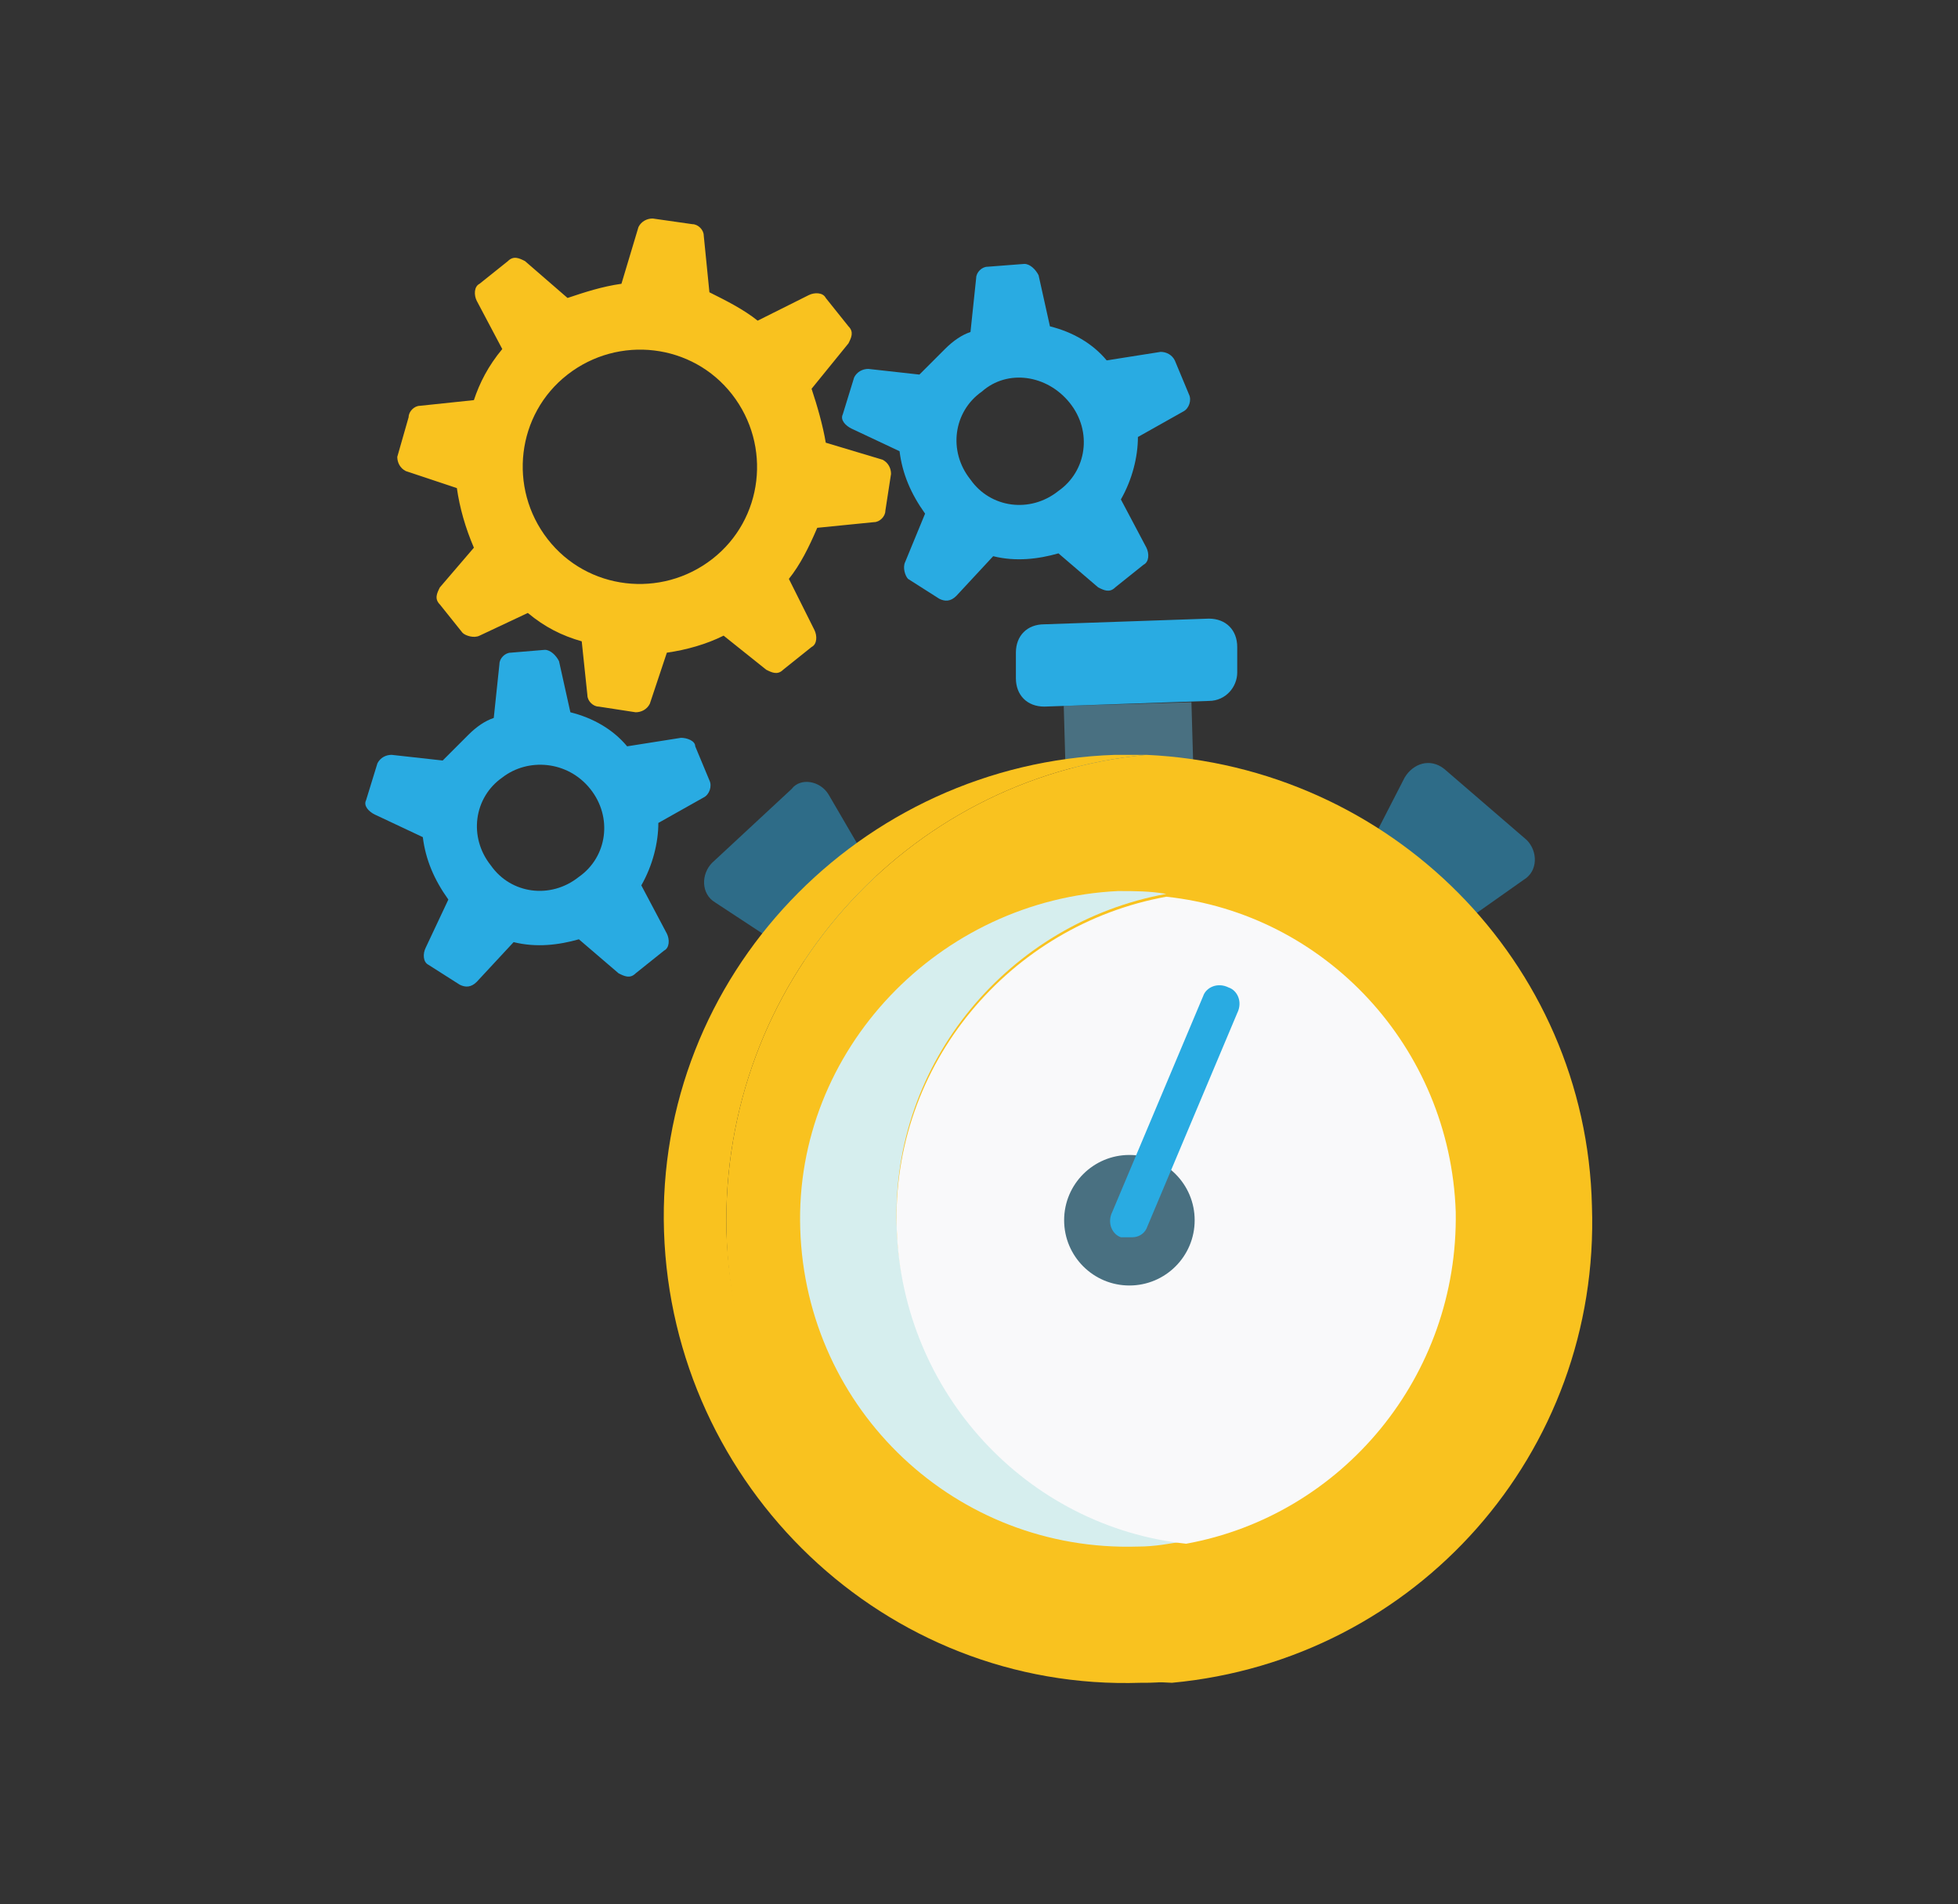
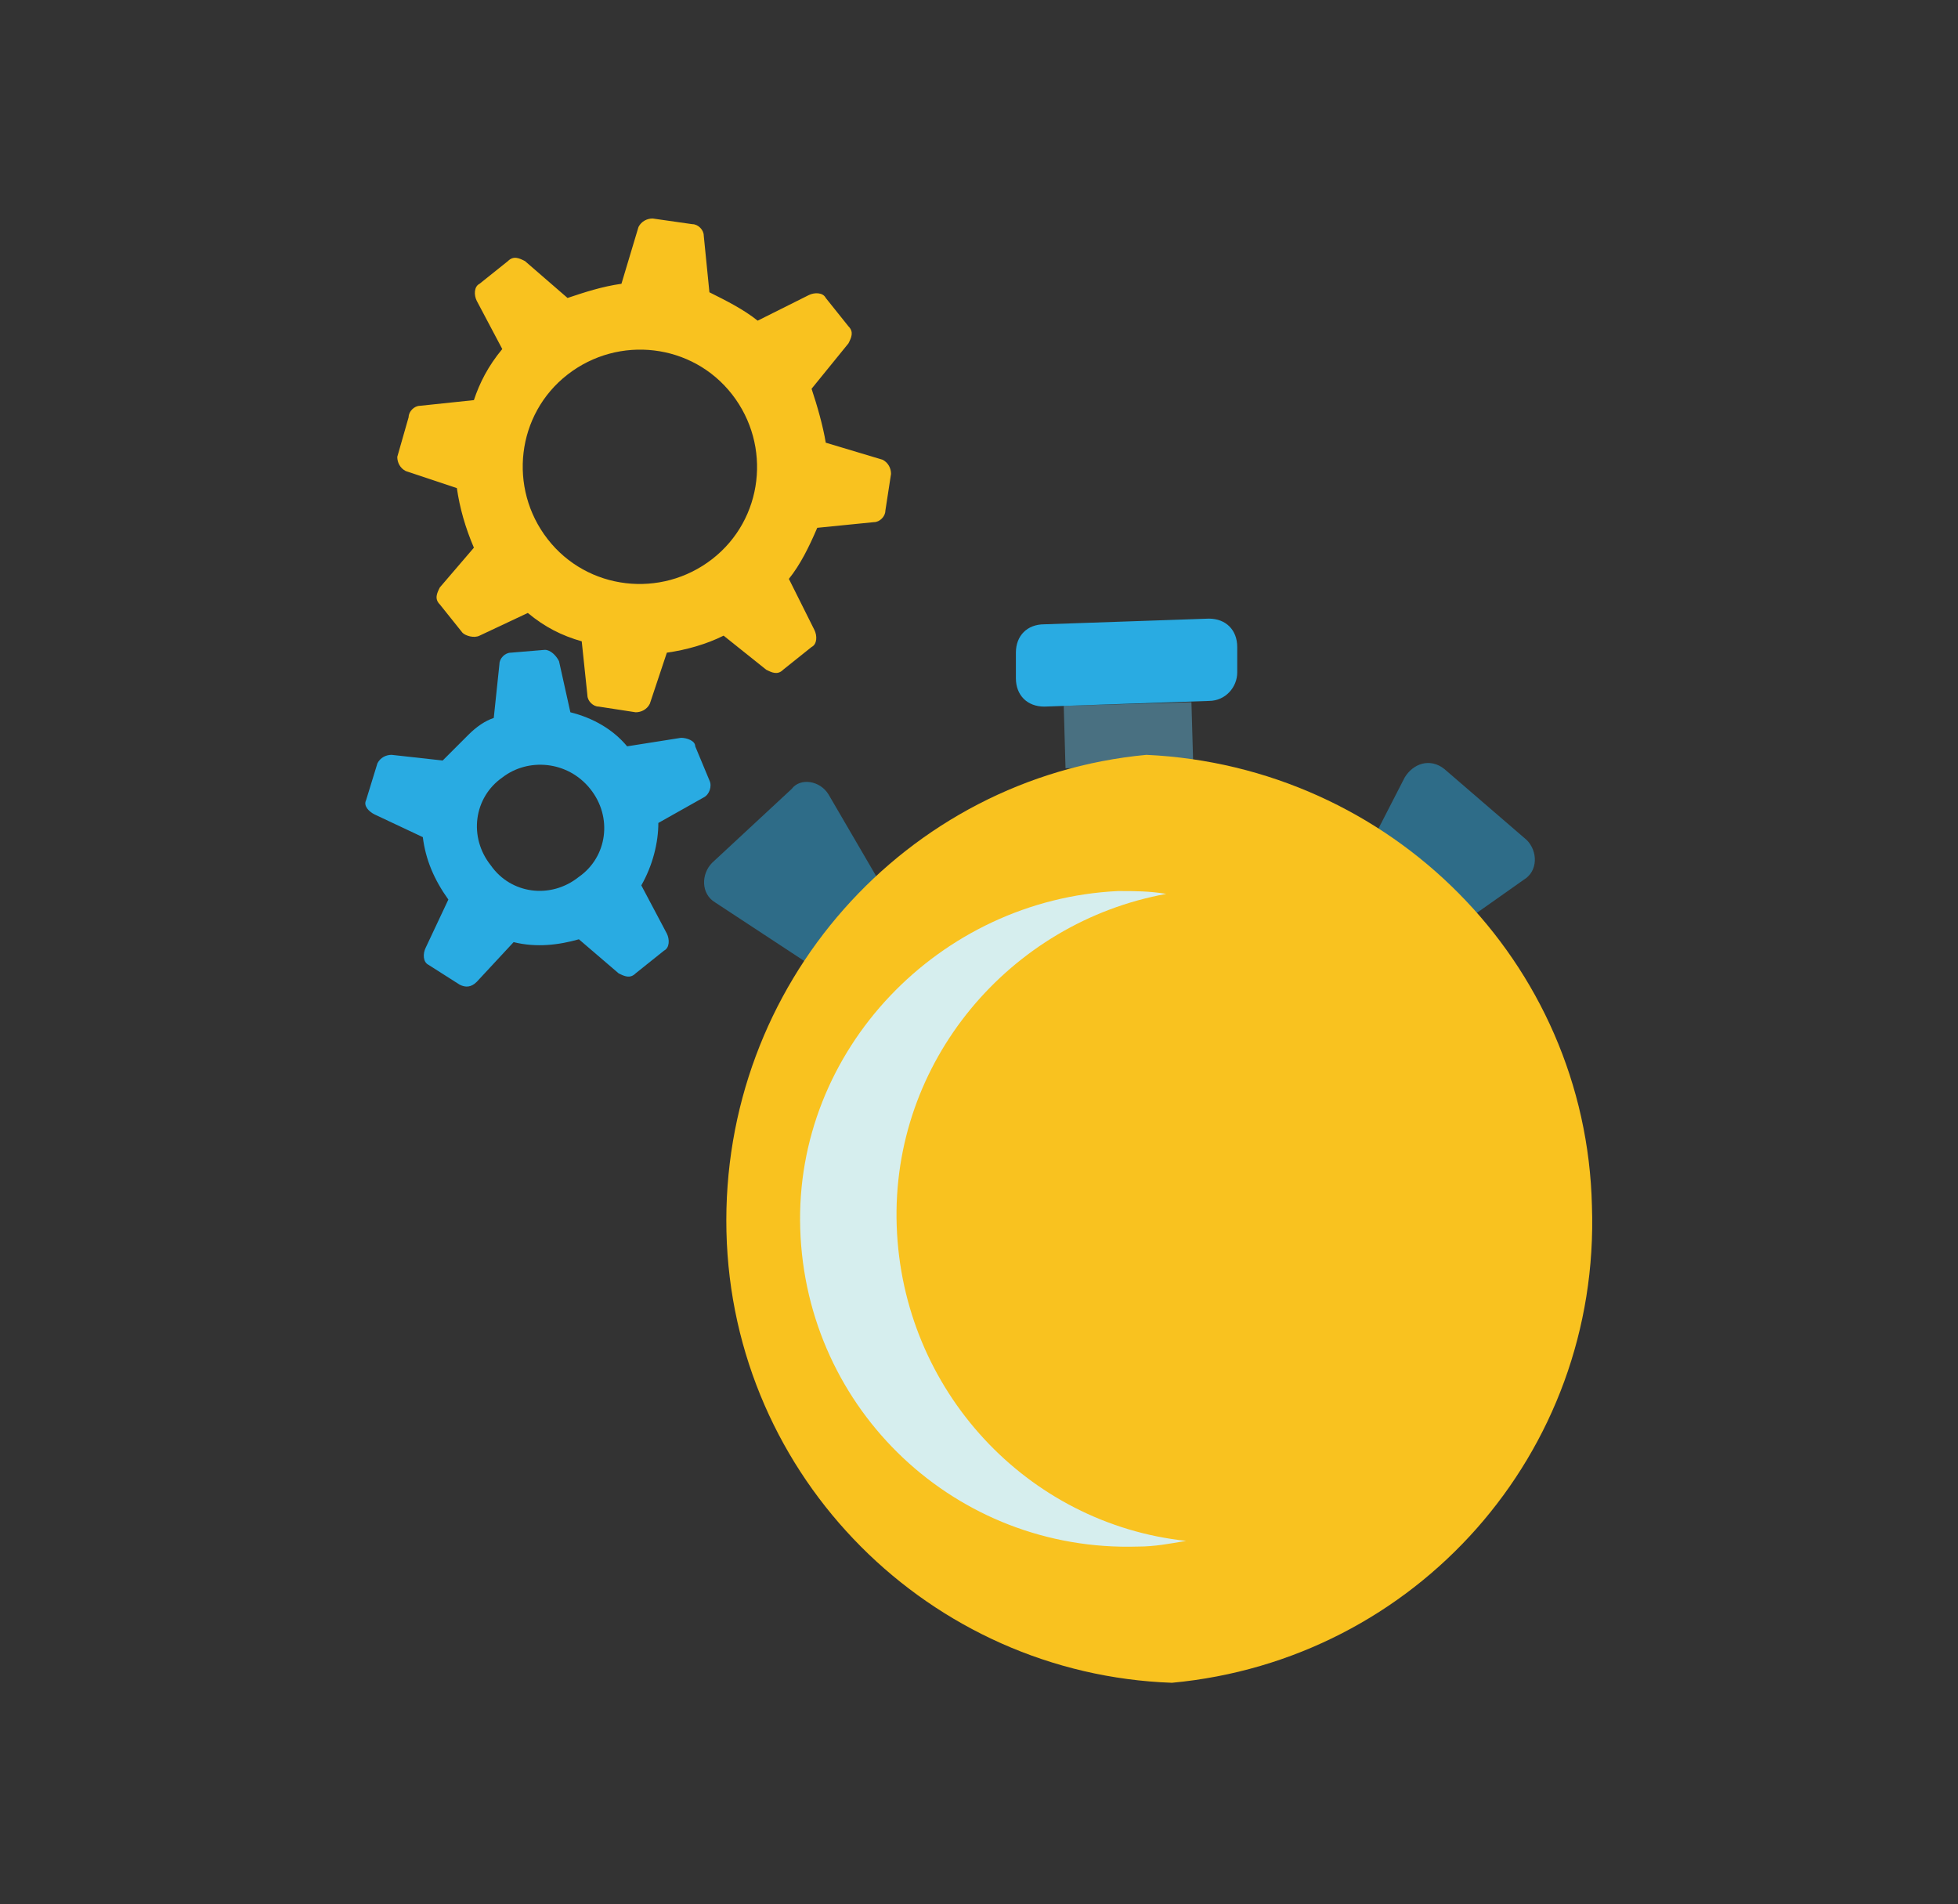
<svg xmlns="http://www.w3.org/2000/svg" version="1.1" x="0px" y="0px" viewBox="0 0 69 67.1" style="enable-background:new 0 0 69 67.1;" xml:space="preserve">
  <rect x="0" y="0" width="69" height="67.1" fill="#333333" stroke="none" />
  <style type="text/css">
	.st0{fill:#497081;}
	.st1{fill:#29ABE2;}
	.st2{fill:#2E6C88;}
	.st3{fill:#F9C21F;}
	.st4{fill:#D6EEEE;}
	.st5{fill:#F9F9FA;}
</style>
  <g id="Capa_1">
</g>
  <g id="Capa_2">
    <g id="XMLID_28_">
      <g id="XMLID_402_">
        <rect id="XMLID_416_" x="37.5" y="24.8" transform="matrix(1 -2.851759e-002 2.851759e-002 1 -0.721 1.143)" class="st0" width="4.5" height="2.2" />
        <path id="XMLID_415_" class="st1" d="M42.6,24.7l-5.8,0.2c-0.6,0-1-0.4-1-1l0-0.9c0-0.6,0.4-1,1-1l5.8-0.2c0.6,0,1,0.4,1,1l0,0.9     C43.6,24.2,43.2,24.7,42.6,24.7z" />
        <g id="XMLID_412_">
          <path id="XMLID_414_" class="st2" d="M29.2,28l2.1,3.6l-2.6,2.5l-3.5-2.3c-0.5-0.3-0.5-1-0.1-1.4l2.8-2.6      C28.2,27.4,28.9,27.5,29.2,28z" />
          <path id="XMLID_413_" class="st2" d="M53.7,31l-3.4,2.4l-2.7-2.3l1.9-3.7c0.3-0.5,0.9-0.7,1.4-0.3l2.9,2.5      C54.2,30,54.2,30.7,53.7,31z" />
        </g>
        <g id="XMLID_409_">
-           <path id="XMLID_411_" class="st3" d="M25.6,43.4c-0.2-8.7,6.3-16,14.8-16.8c-0.4,0-0.7,0-1.1,0c-9,0.3-16.2,7.8-15.9,16.8      c0.3,9,7.8,16.2,16.8,15.9c0.4,0,0.8,0,1.1-0.1C32.8,59,25.9,52.1,25.6,43.4z" />
          <path id="XMLID_213_" class="st3" d="M56.1,42.5C55.9,33.9,49,27,40.4,26.6c-8.5,0.8-15,8.1-14.8,16.8      c0.2,8.7,7.2,15.6,15.7,15.9C49.9,58.5,56.4,51.2,56.1,42.5z" />
        </g>
        <g id="XMLID_406_">
          <path id="XMLID_408_" class="st4" d="M31.6,43.2c-0.2-5.8,4-10.7,9.5-11.7c-0.6-0.1-1.1-0.1-1.7-0.1C33.1,31.7,28,37,28.2,43.3      c0.2,6.4,5.5,11.4,11.9,11.2c0.6,0,1.1-0.1,1.7-0.2C36.2,53.7,31.8,49,31.6,43.2z" />
-           <path id="XMLID_407_" class="st5" d="M51.3,42.7c-0.2-5.8-4.6-10.5-10.2-11.1c-5.5,1-9.7,5.9-9.5,11.7      c0.2,5.8,4.6,10.5,10.2,11.1C47.3,53.4,51.4,48.5,51.3,42.7z" />
        </g>
-         <circle id="XMLID_405_" class="st0" cx="39.8" cy="43" r="2.3" />
        <g id="XMLID_403_">
-           <path id="XMLID_404_" class="st1" d="M39.9,43.6c-0.1,0-0.3,0-0.4,0c-0.3-0.1-0.5-0.5-0.3-0.9l3.2-7.6c0.1-0.3,0.5-0.5,0.9-0.3      c0.3,0.1,0.5,0.5,0.3,0.9l-3.2,7.6C40.3,43.5,40.1,43.6,39.9,43.6z" />
-         </g>
+           </g>
      </g>
      <g id="XMLID_72_">
        <path id="XMLID_79_" class="st3" d="M16.9,22.4l1.7-0.8c0.6,0.5,1.2,0.8,1.9,1l0.2,1.9c0,0.2,0.2,0.4,0.4,0.4l1.3,0.2     c0.2,0,0.4-0.1,0.5-0.3l0.6-1.8c0.7-0.1,1.4-0.3,2-0.6l1.5,1.2c0.2,0.1,0.4,0.2,0.6,0l1-0.8c0.2-0.1,0.2-0.4,0.1-0.6l-0.9-1.8     c0.4-0.5,0.7-1.1,1-1.8l2-0.2c0.2,0,0.4-0.2,0.4-0.4l0.2-1.3c0-0.2-0.1-0.4-0.3-0.5l-2-0.6c-0.1-0.6-0.3-1.3-0.5-1.9l1.3-1.6     c0.1-0.2,0.2-0.4,0-0.6l-0.8-1c-0.1-0.2-0.4-0.2-0.6-0.1l-1.8,0.9c-0.5-0.4-1.1-0.7-1.7-1l-0.2-2c0-0.2-0.2-0.4-0.4-0.4L23,7.7     c-0.2,0-0.4,0.1-0.5,0.3L21.9,10c-0.7,0.1-1.3,0.3-1.9,0.5l-1.5-1.3c-0.2-0.1-0.4-0.2-0.6,0l-1,0.8c-0.2,0.1-0.2,0.4-0.1,0.6     l0.9,1.7c-0.5,0.6-0.8,1.2-1,1.8l-1.9,0.2c-0.2,0-0.4,0.2-0.4,0.4L14,16.1c0,0.2,0.1,0.4,0.3,0.5l1.8,0.6     c0.1,0.7,0.3,1.4,0.6,2.1l-1.2,1.4c-0.1,0.2-0.2,0.4,0,0.6l0.8,1C16.4,22.4,16.7,22.5,16.9,22.4z M20,13.2     c1.8-1.4,4.4-1.1,5.8,0.7s1.1,4.4-0.7,5.8c-1.8,1.4-4.4,1.1-5.8-0.7C17.9,17.2,18.2,14.6,20,13.2z" />
-         <path id="XMLID_76_" class="st1" d="M32,20.4l1.1,0.7c0.2,0.1,0.4,0.1,0.6-0.1l1.3-1.4c0.8,0.2,1.6,0.1,2.3-0.1l1.4,1.2     c0.2,0.1,0.4,0.2,0.6,0l1-0.8c0.2-0.1,0.2-0.4,0.1-0.6l-0.9-1.7c0.4-0.7,0.6-1.5,0.6-2.2l1.6-0.9c0.2-0.1,0.3-0.4,0.2-0.6     l-0.5-1.2c-0.1-0.2-0.3-0.3-0.5-0.3l-1.9,0.3c-0.5-0.6-1.2-1-2-1.2l-0.4-1.8c-0.1-0.2-0.3-0.4-0.5-0.4l-1.3,0.1     c-0.2,0-0.4,0.2-0.4,0.4l-0.2,1.9c-0.3,0.1-0.6,0.3-0.9,0.6c-0.3,0.3-0.6,0.6-0.9,0.9L30.6,13c-0.2,0-0.4,0.1-0.5,0.3l-0.4,1.3     c-0.1,0.2,0.1,0.4,0.3,0.5l1.7,0.8c0.1,0.8,0.4,1.5,0.9,2.2l-0.7,1.7C31.8,20,31.9,20.3,32,20.4z M37.7,14.2     c0.8,1,0.6,2.4-0.4,3.1c-1,0.8-2.4,0.6-3.1-0.4c-0.8-1-0.6-2.4,0.4-3.1C35.5,13,36.9,13.2,37.7,14.2z" />
        <path id="XMLID_73_" class="st1" d="M15.1,34l1.1,0.7c0.2,0.1,0.4,0.1,0.6-0.1l1.3-1.4c0.8,0.2,1.6,0.1,2.3-0.1l1.4,1.2     c0.2,0.1,0.4,0.2,0.6,0l1-0.8c0.2-0.1,0.2-0.4,0.1-0.6l-0.9-1.7c0.4-0.7,0.6-1.5,0.6-2.2l1.6-0.9c0.2-0.1,0.3-0.4,0.2-0.6     l-0.5-1.2C24.5,26.1,24.2,26,24,26l-1.9,0.3c-0.5-0.6-1.2-1-2-1.2l-0.4-1.8c-0.1-0.2-0.3-0.4-0.5-0.4L18,23     c-0.2,0-0.4,0.2-0.4,0.4l-0.2,1.9c-0.3,0.1-0.6,0.3-0.9,0.6c-0.3,0.3-0.6,0.6-0.9,0.9l-1.8-0.2c-0.2,0-0.4,0.1-0.5,0.3l-0.4,1.3     c-0.1,0.2,0.1,0.4,0.3,0.5l1.7,0.8c0.1,0.8,0.4,1.5,0.9,2.2L15,33.4C14.9,33.6,14.9,33.9,15.1,34z M20.8,27.8     c0.8,1,0.6,2.4-0.4,3.1c-1,0.8-2.4,0.6-3.1-0.4c-0.8-1-0.6-2.4,0.4-3.1C18.6,26.7,20,26.8,20.8,27.8z" />
      </g>
    </g>
  </g>
</svg>